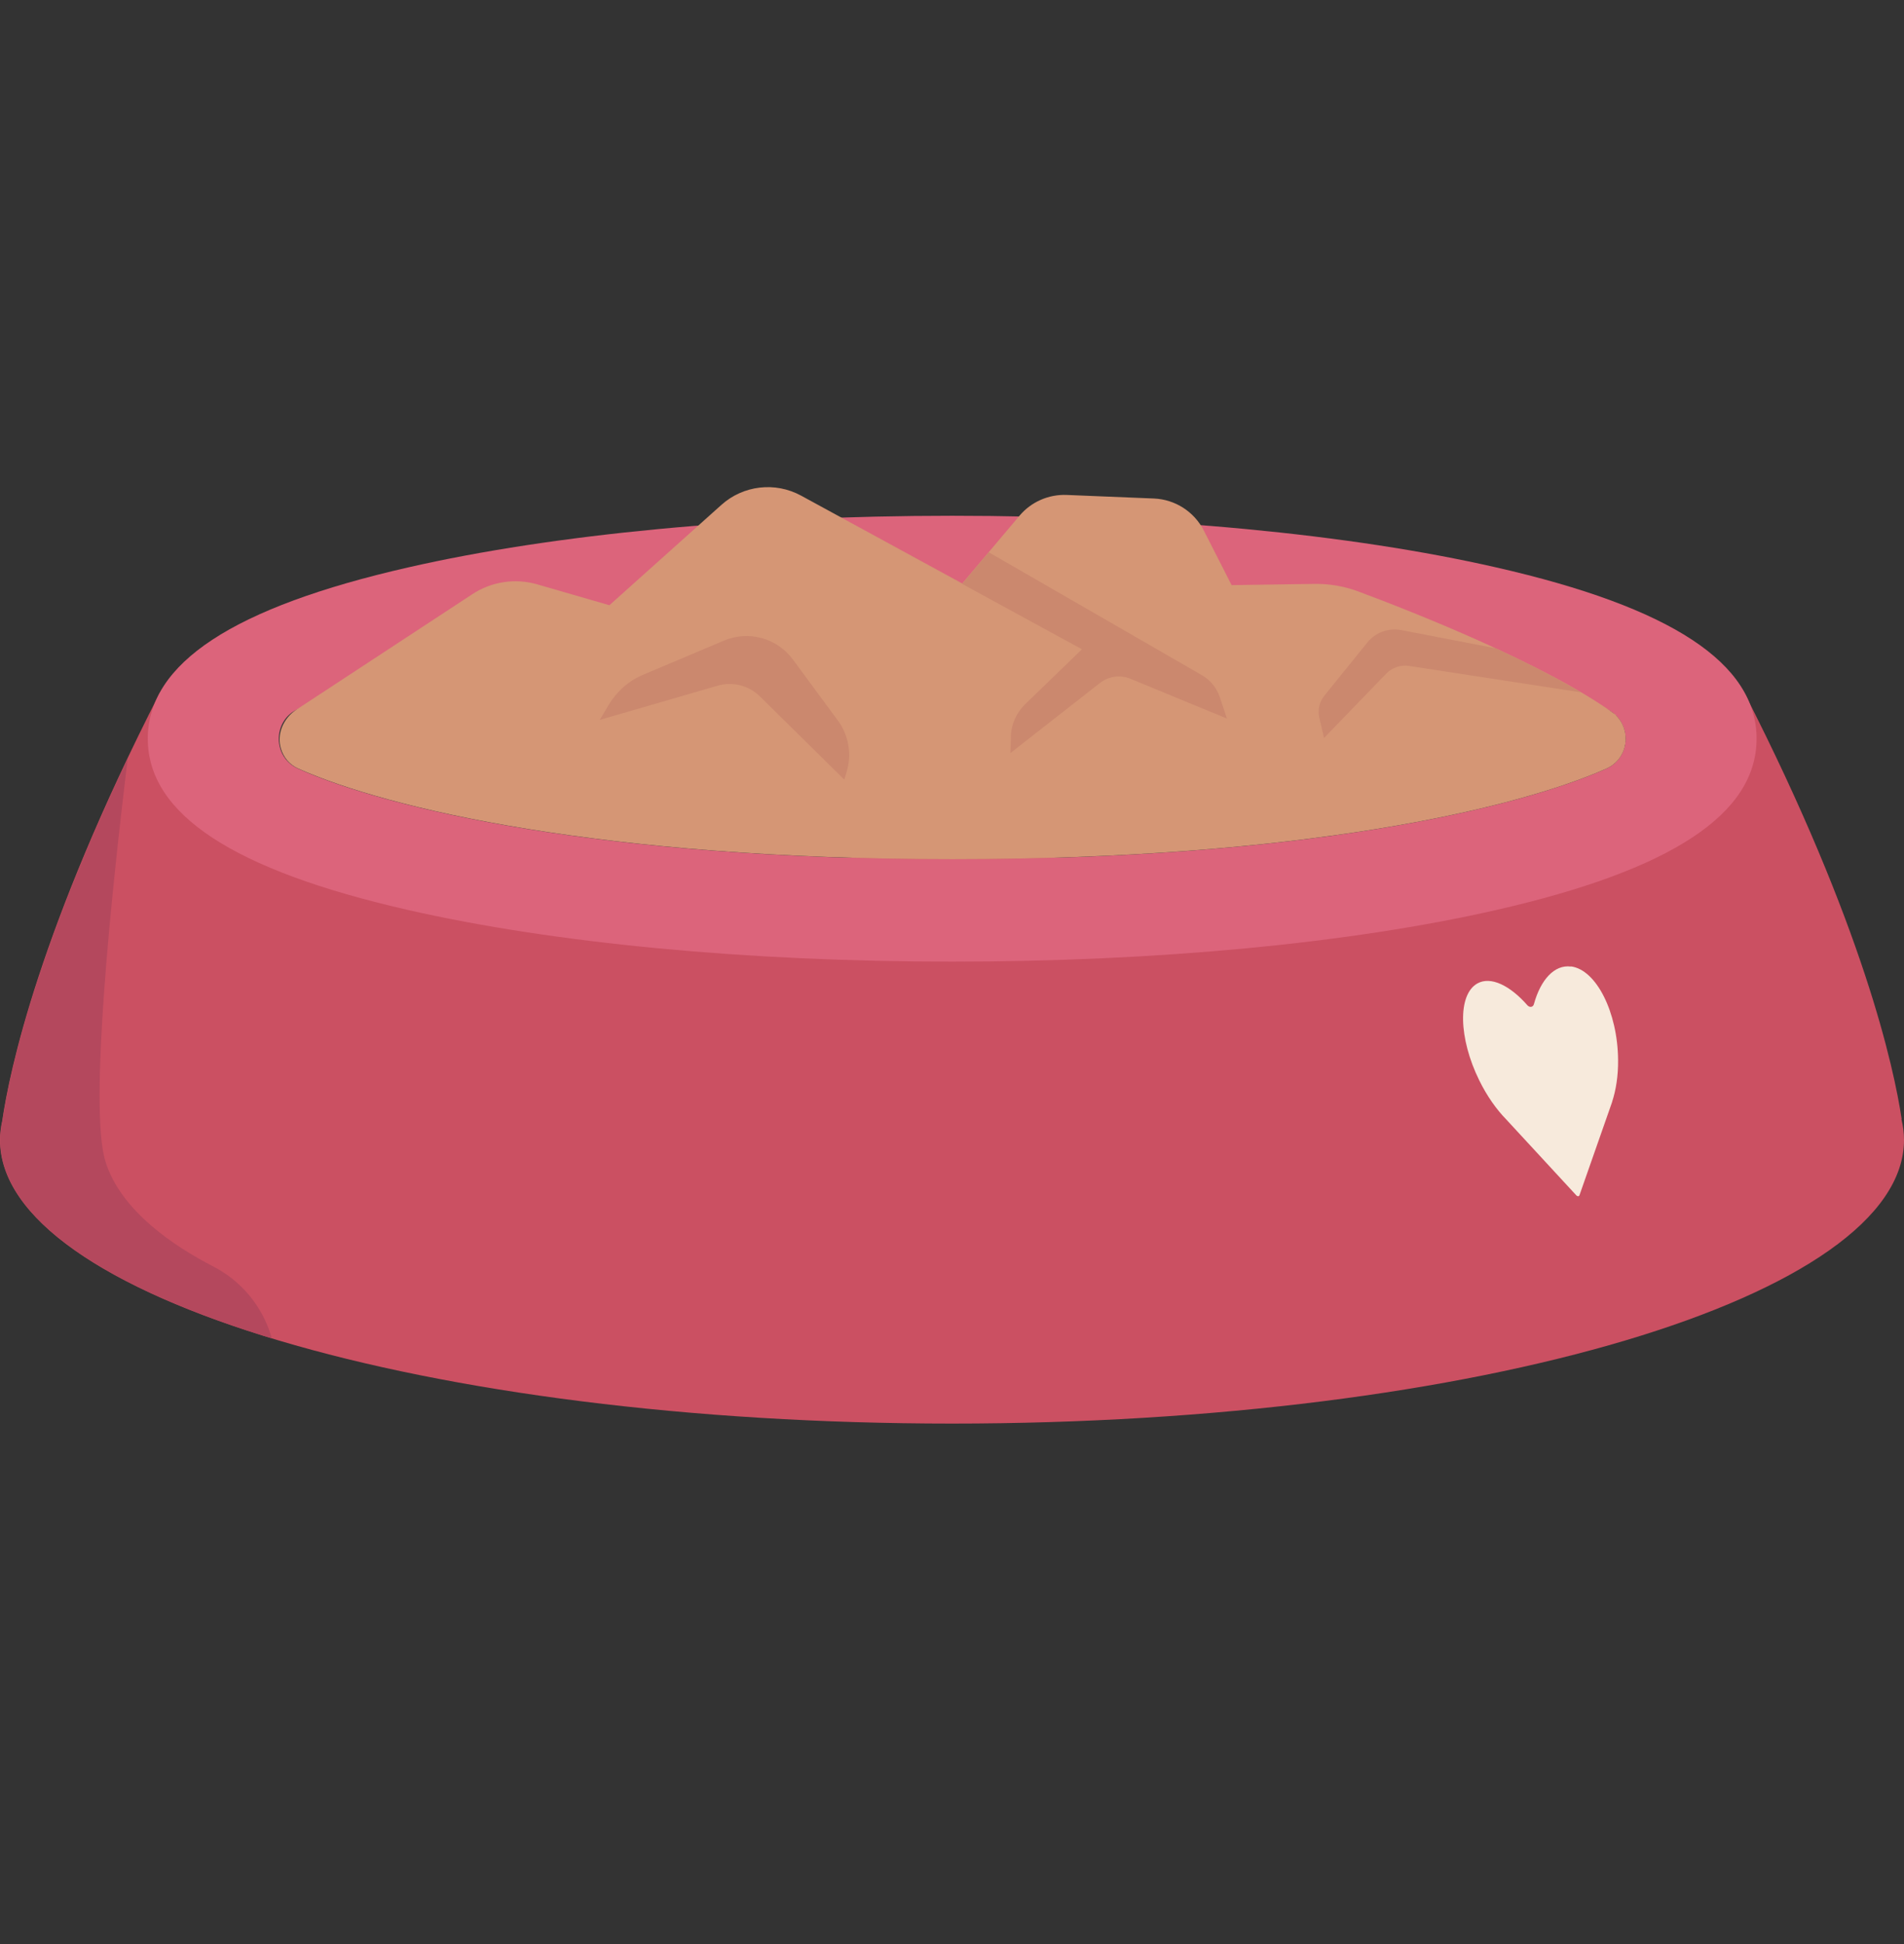
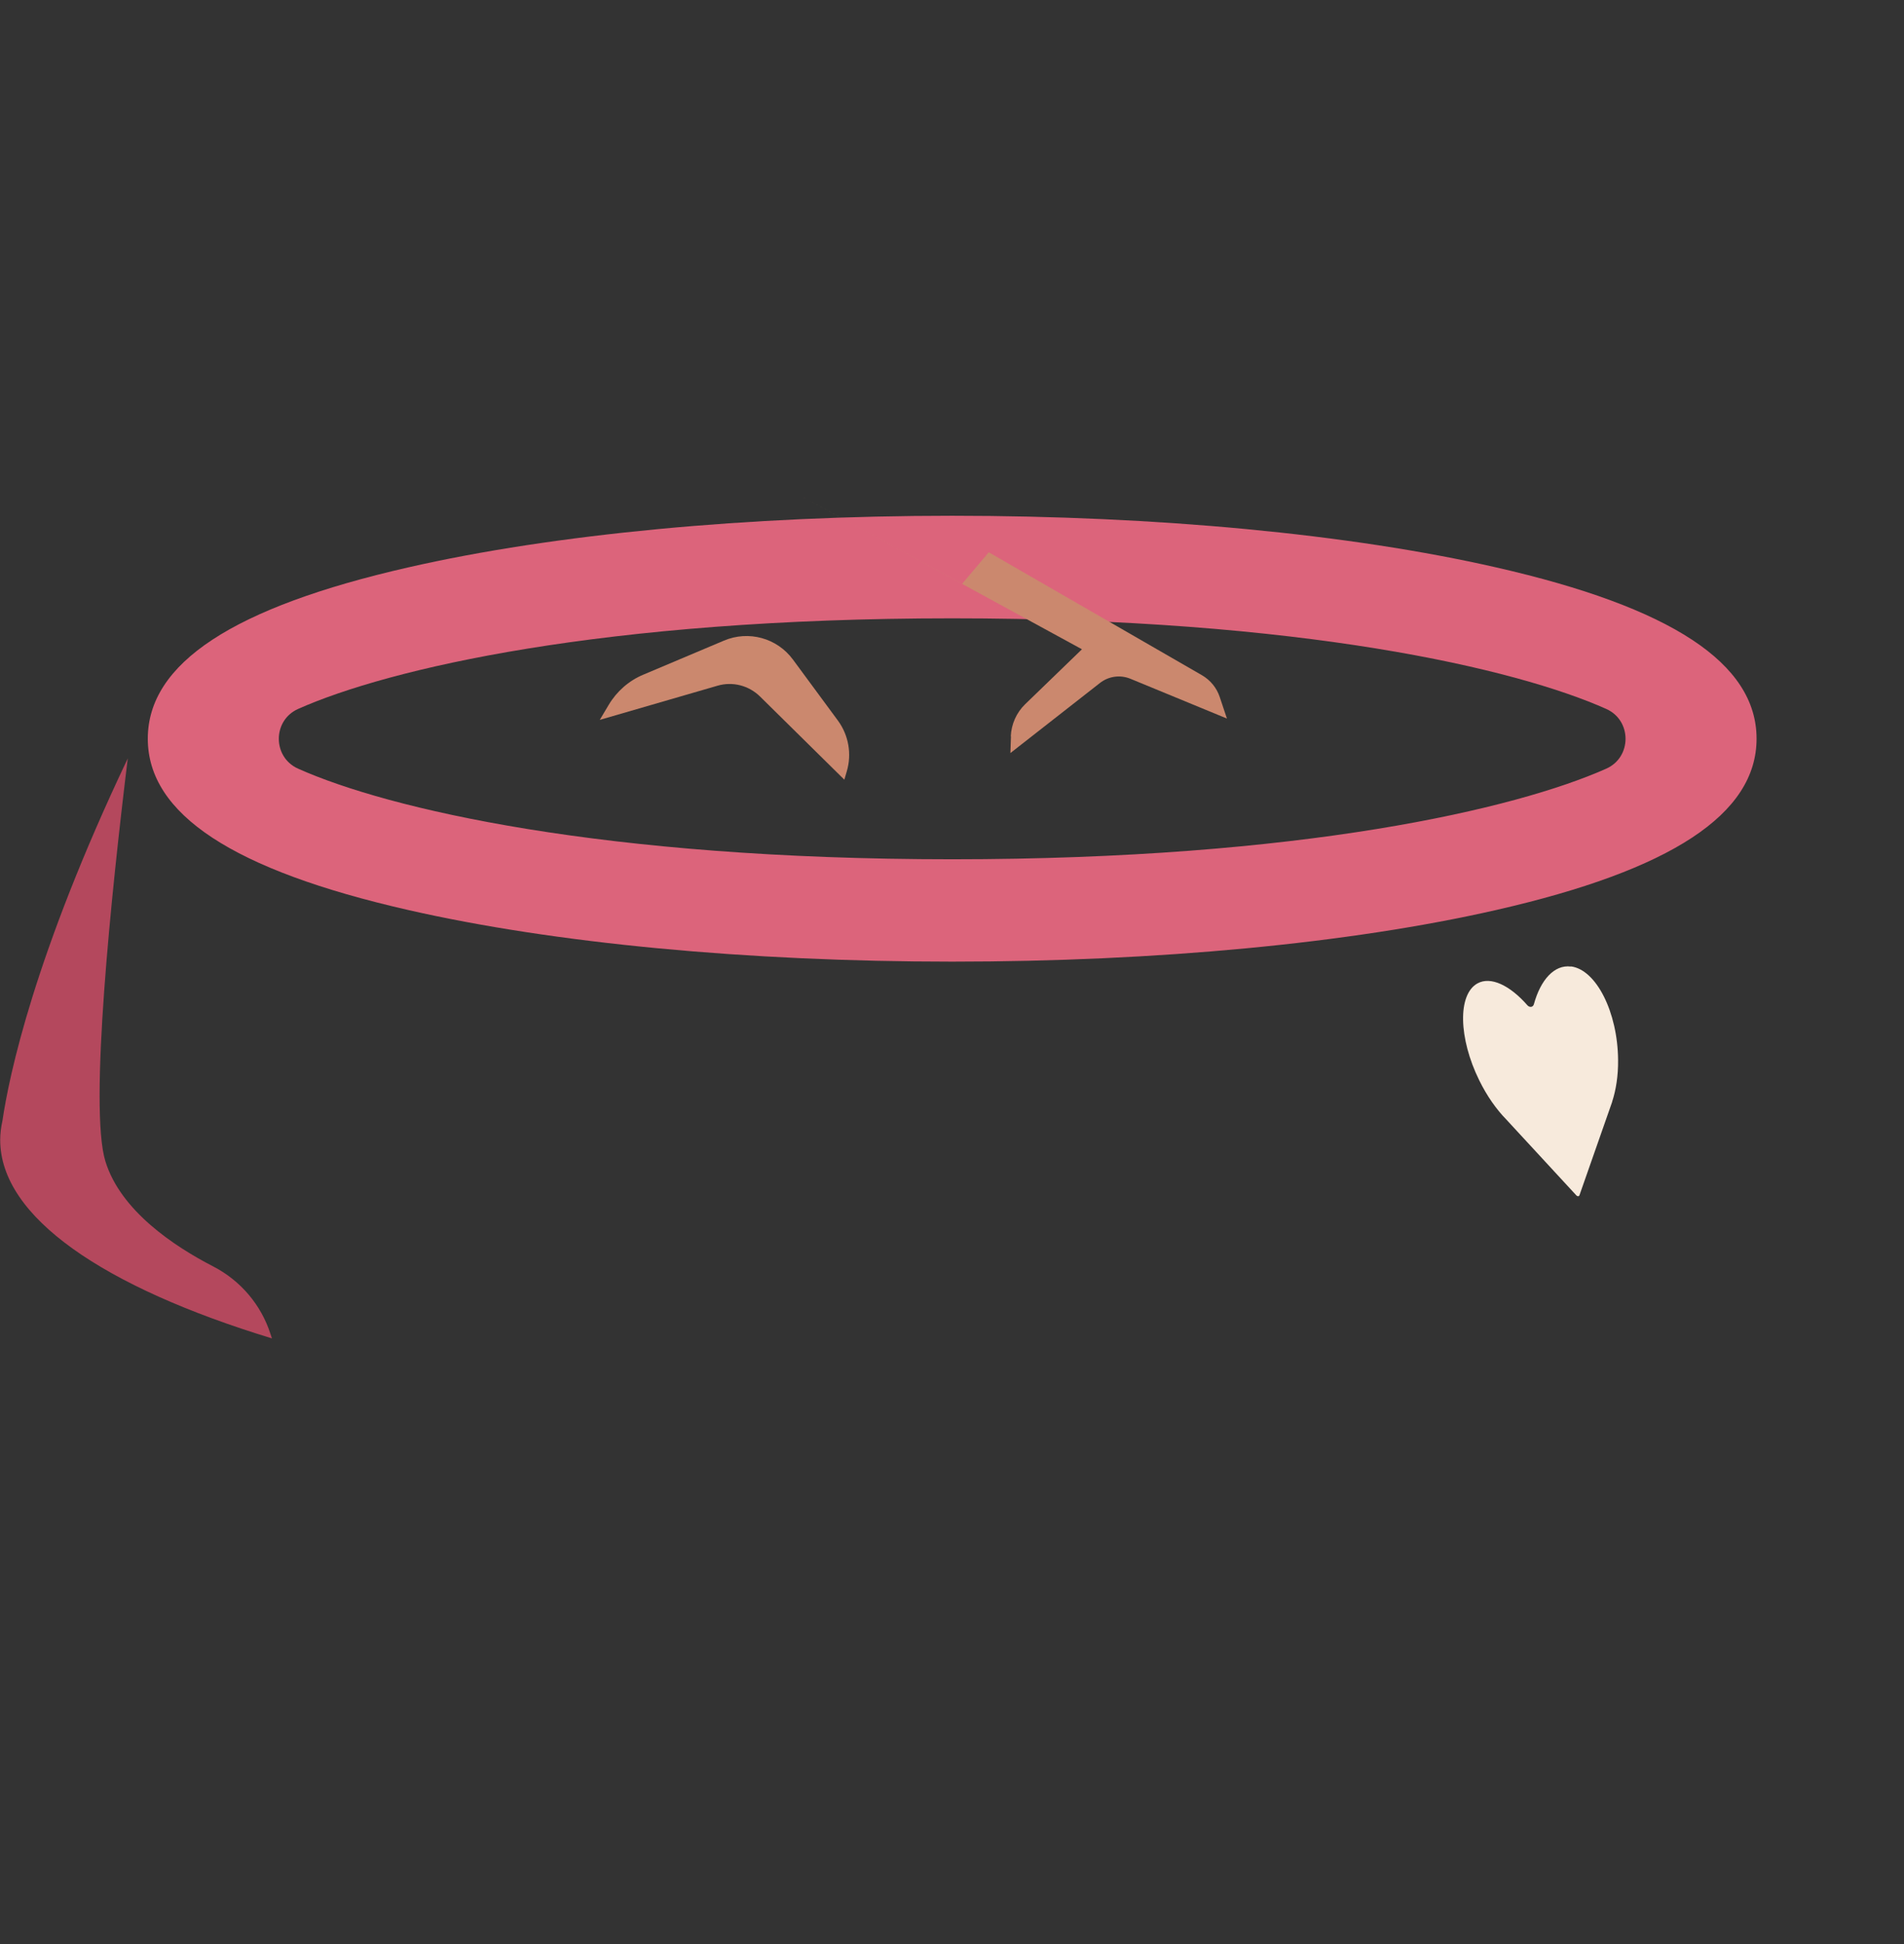
<svg xmlns="http://www.w3.org/2000/svg" width="48" height="49" viewBox="0 0 48 49" fill="none">
  <rect x="0" y="0" width="48" height="49" fill="#333333" stroke="none" />
-   <path d="M47.941 28.205c-.191-1.275-.96-4.86-3.964-10.739l-2.485 2.847-7.73 1.884c-2.981-.395-6.282-.617-9.758-.617-3.477 0-6.777.219-9.761.617l-7.73-1.884-2.485-2.847C.988 23.41.237 27.01.057 28.246.021 28.406 0 28.569 0 28.732c0 3.949 10.744 7.149 24 7.149s24-3.2 24-7.149c0-.178-.023-.353-.065-.526h.005Z" fill="#CB5062" />
  <path d="M24.005 24.238c-5.165 0-10.035-.462-13.713-1.301-4.419-1.006-6.566-2.418-6.566-4.318 0-1.899 2.147-3.311 6.566-4.318 3.678-.839 8.548-1.301 13.713-1.301 5.164 0 10.035.462 13.712 1.301 4.419 1.006 6.566 2.418 6.566 4.318 0 1.9-2.147 3.311-6.566 4.318-3.678.839-8.548 1.301-13.712 1.301ZM7.515 17.869c-.648.289-.648 1.216 0 1.505 2.269 1.014 7.671 2.284 16.49 2.284 8.819 0 14.218-1.272 16.489-2.284.648-.289.648-1.216 0-1.505-2.269-1.014-7.67-2.284-16.489-2.284-8.819 0-14.218 1.272-16.49 2.284Z" fill="#DC647B" />
-   <path d="m40.738 18.036.008-.01c-1.737-1.275-5.159-2.617-6.494-3.115-.356-.134-.733-.199-1.112-.194l-2.091.031-.702-1.378c-.243-.475-.723-.782-1.254-.805l-2.202-.09c-.454-.018-.893.173-1.187.521l-1.445 1.711-4.062-2.214c-.653-.356-1.461-.263-2.013.235l-2.821 2.527-1.817-.526c-.555-.16-1.154-.072-1.639.248l-4.437 2.911c-.325.214-.503.614-.387.986.065.212.209.397.436.498 2.269 1.014 7.67 2.284 16.49 2.284 8.819 0 14.218-1.272 16.489-2.284.552-.248.632-.952.245-1.337l-.005.003Z" fill="#D59675" />
  <g fill="#CB886E">
    <path d="m15.119 18.145 2.971-.862c.379-.111.787-.005 1.069.271l2.127 2.098.062-.212c.129-.436.046-.908-.222-1.275l-1.136-1.541c-.4-.542-1.117-.741-1.74-.477l-2.034.859c-.364.152-.668.421-.87.759l-.227.382v-.003Z" />
    <path d="m25.487 18.555-.015.426 2.256-1.765c.219-.173.516-.214.774-.106l2.429 1.001-.181-.542c-.077-.232-.237-.428-.452-.552L24.927 13.92l-.671.795-4.062-2.214 7.082 3.864-1.43 1.383c-.222.214-.351.506-.364.813l.005-.005Z" />
-     <path d="m37.697 16.338-2.372-.457c-.32-.062-.645.059-.852.31l-1.087 1.345c-.124.152-.17.356-.127.547l.119.519 1.567-1.621c.15-.155.366-.23.581-.196l4.331.666c-.653-.387-1.407-.766-2.163-1.115l.003.003Z" />
  </g>
  <path d="m6.855 33.734-.036-.111c-.237-.738-.756-1.347-1.445-1.703-.976-.503-2.336-1.401-2.718-2.653-.413-1.347.147-6.731.565-10.151C.862 24.078.225 27.132.062 28.247c-.036.16-.057.323-.057.485 0 1.946 2.614 3.711 6.85 5.002Z" fill="#B4485D" />
  <path d="M39.602 24.362c-.418-.054-.764.336-.932.947-.021.08-.108.093-.165.028-.439-.501-.924-.736-1.259-.55-.503.281-.475 1.383.044 2.439.196.4.436.738.684.991l1.768 1.915c.026.028.065.026.077-.008l.823-2.349v-.005c.096-.294.155-.653.15-1.056-.01-1.198-.547-2.274-1.19-2.356v.003Z" fill="#F7EADC" />
</svg>